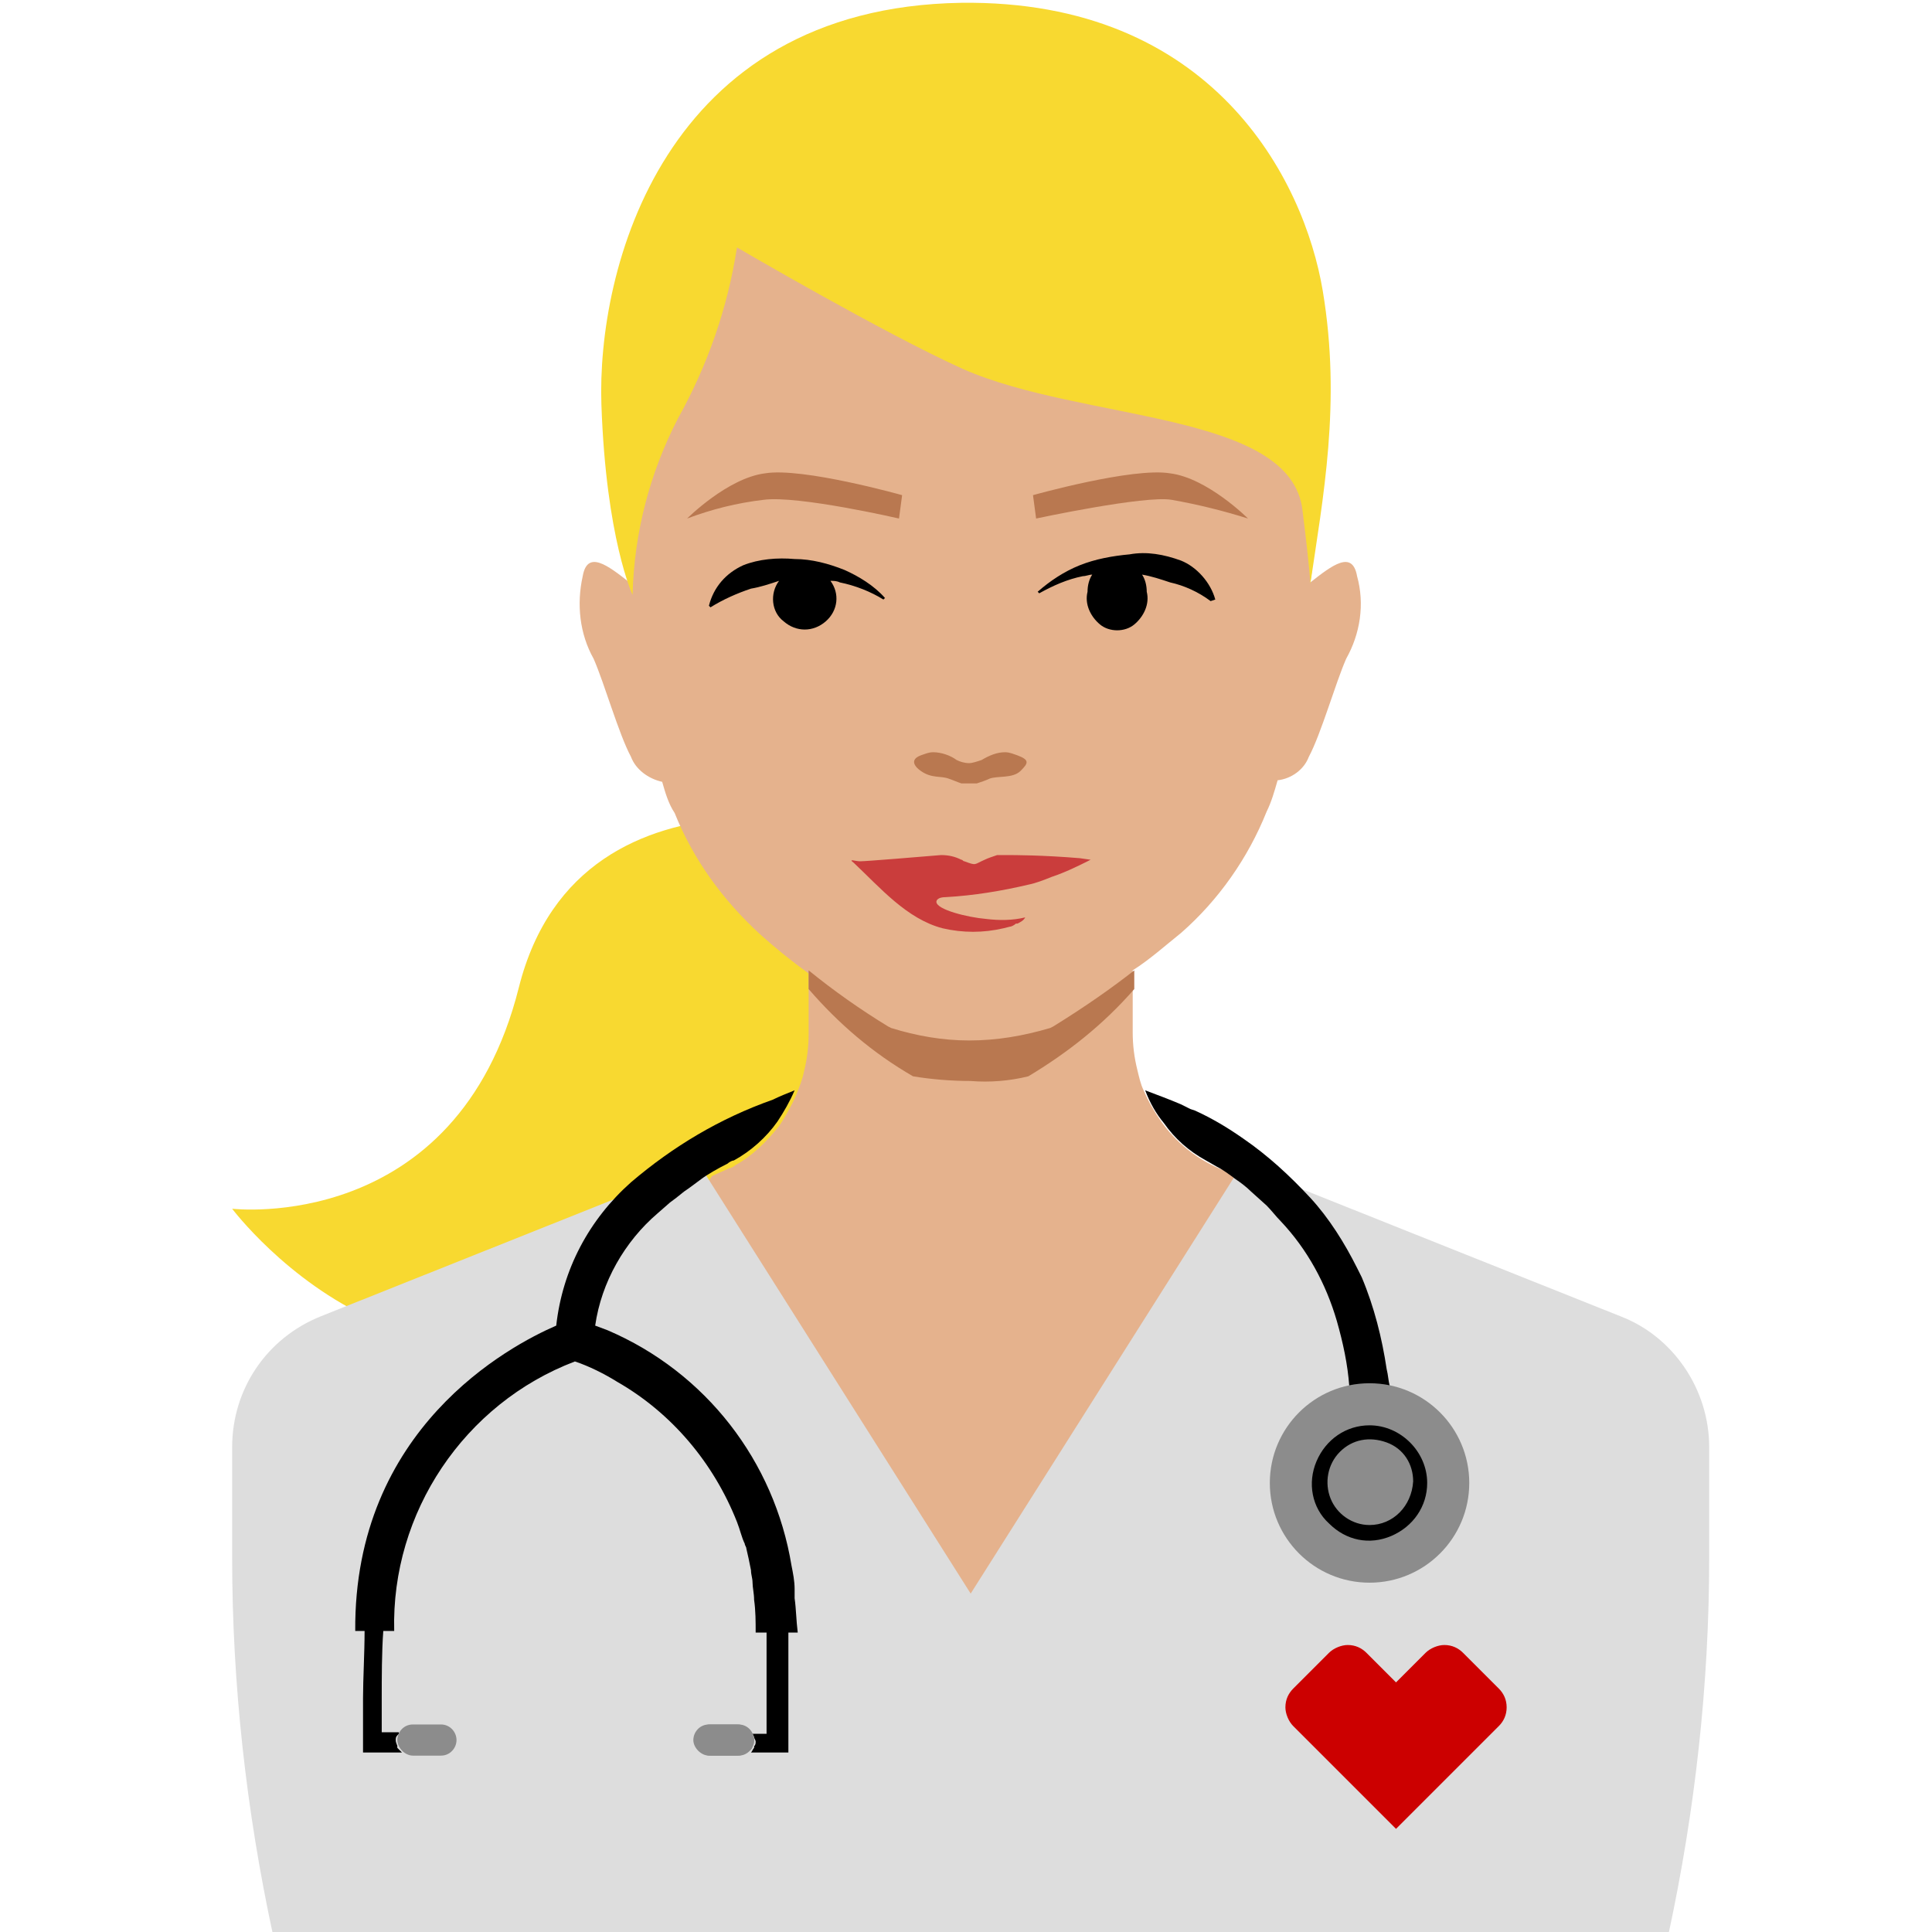
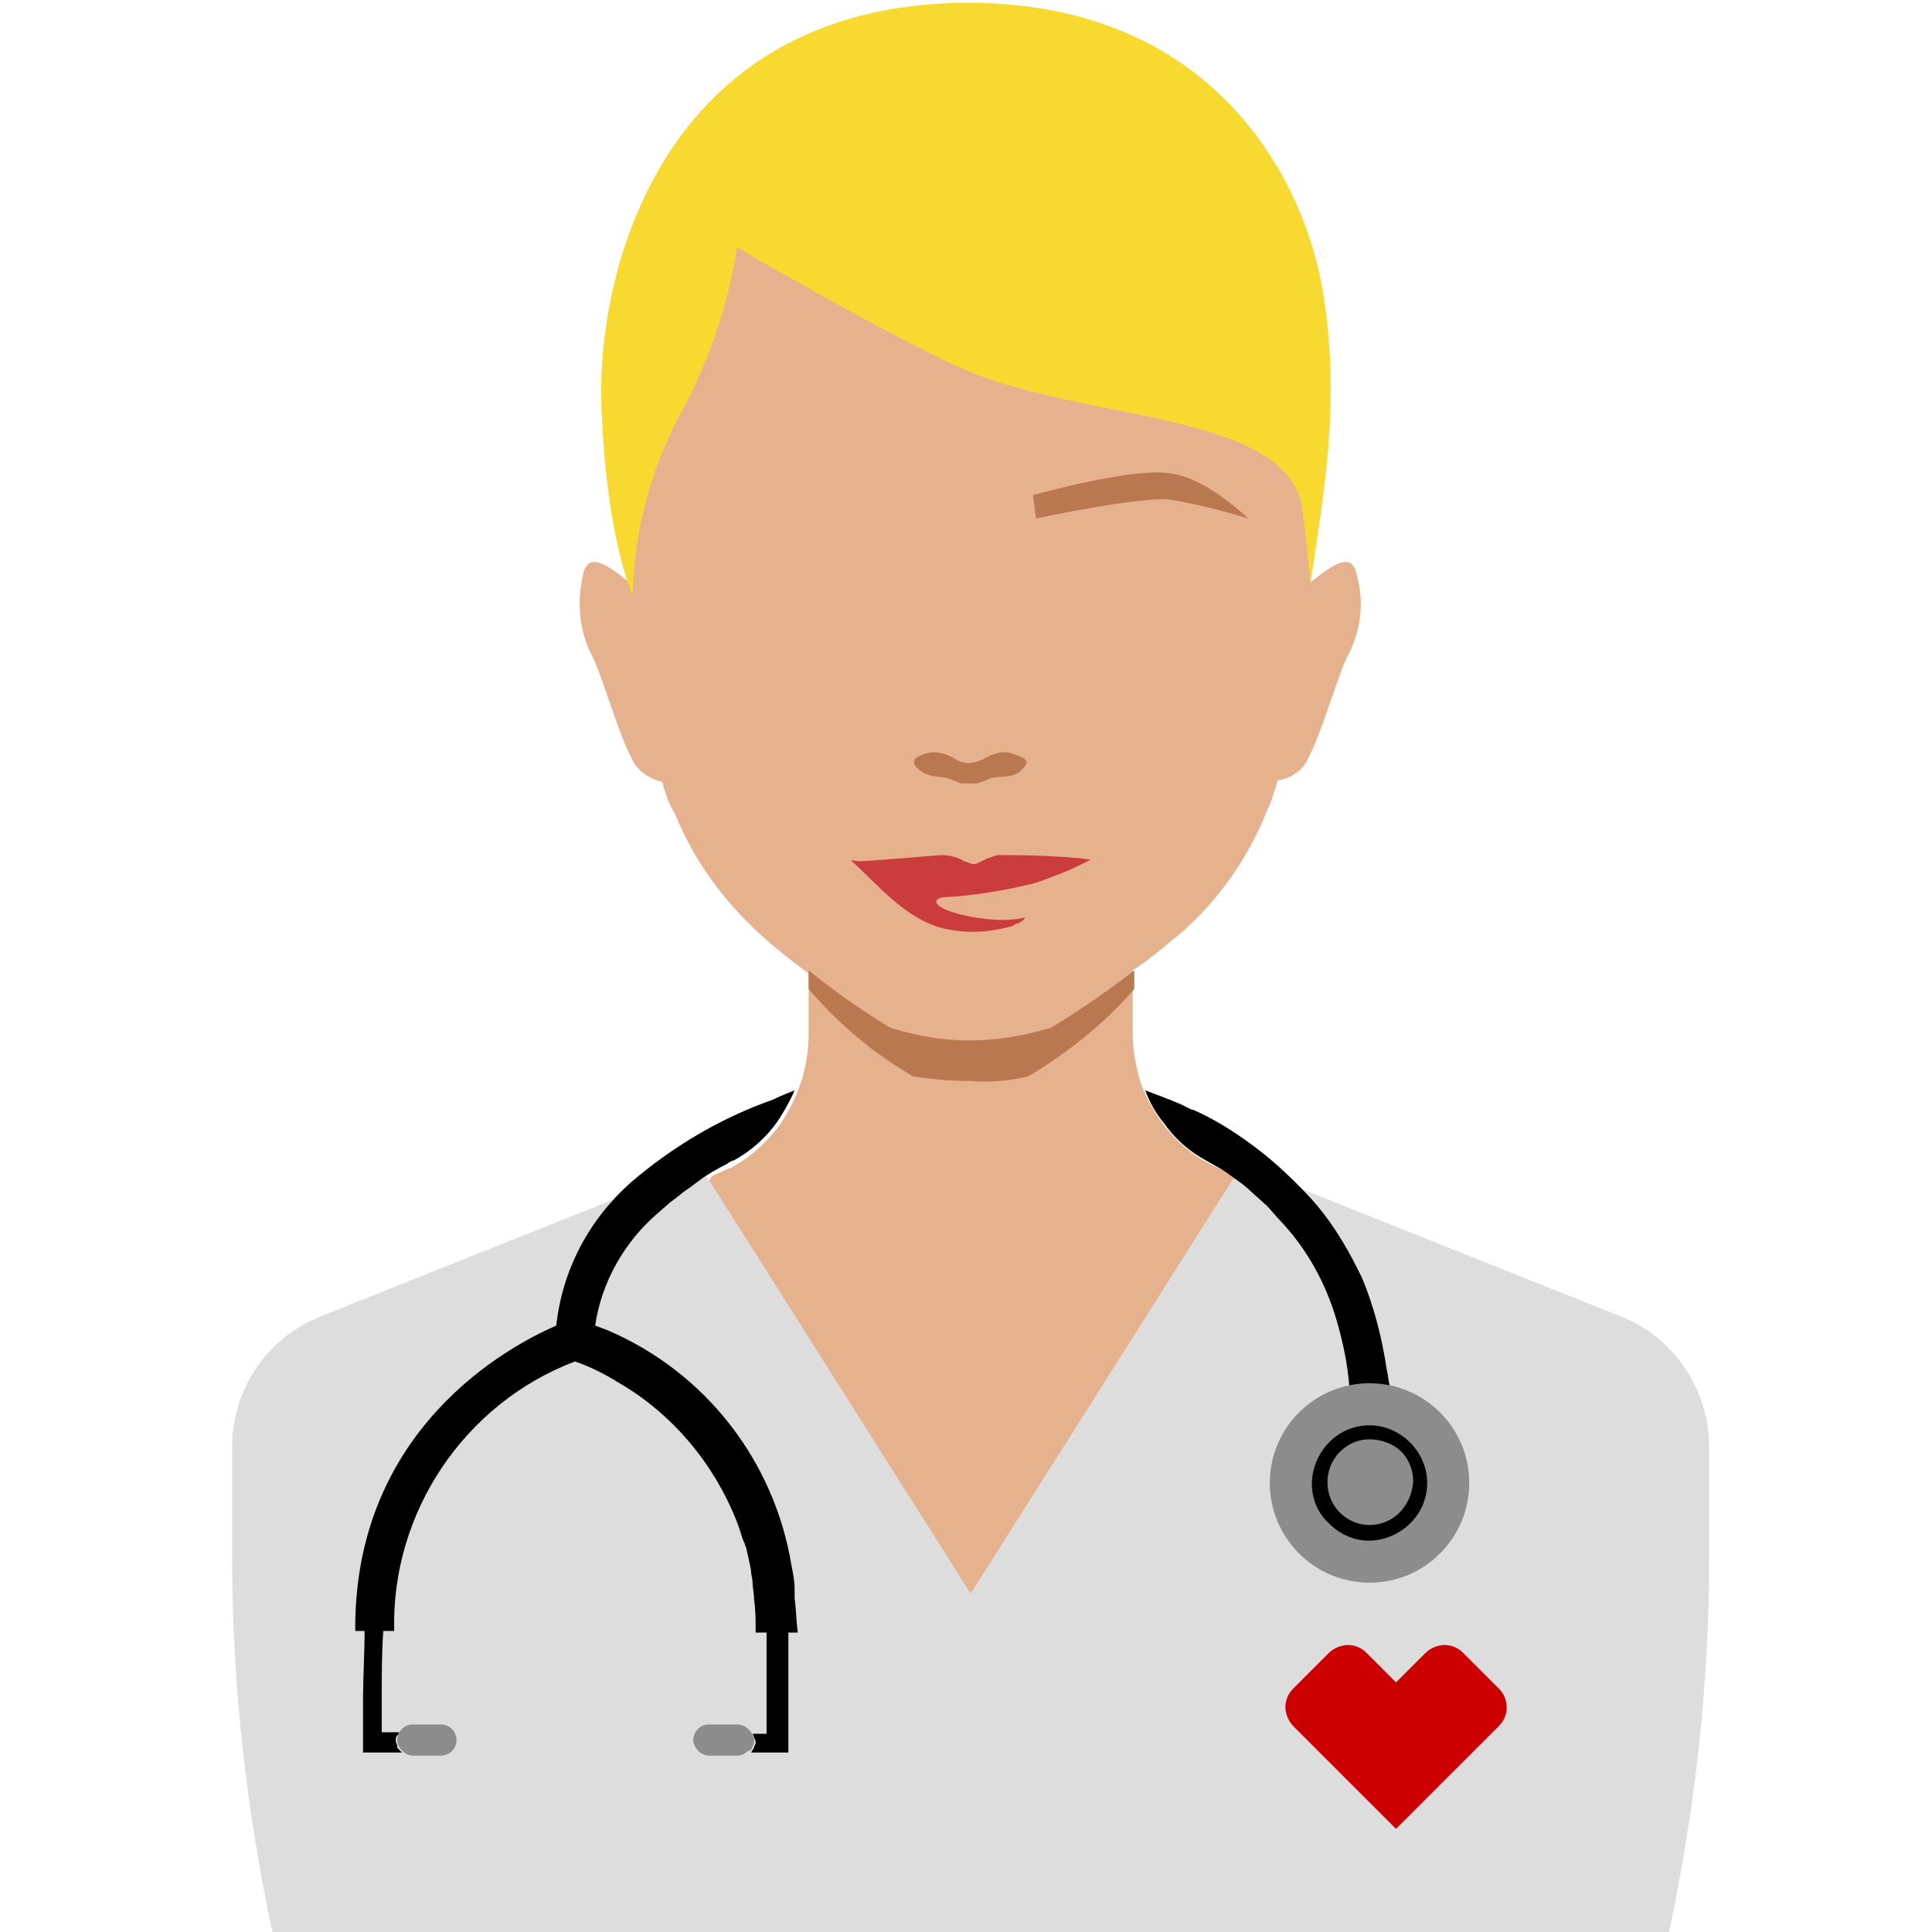
<svg xmlns="http://www.w3.org/2000/svg" version="1.1" id="Layer_1" x="0px" y="0px" viewBox="0 0 124 124" style="enable-background:new 0 0 124 124;" xml:space="preserve">
  <style type="text/css">
	.st0{fill:#F8D930;}
	.st1{fill:#E5B28D;}
	.st2{fill:#B97850;}
	.st3{fill:#CA3D3C;}
	.st4{fill:#DDDDDD;}
	.st5{fill:#8C8C8C;}
	.st6{fill:#CC0000;}
</style>
  <g>
    <g id="Page-1_1_">
      <g id="Consumer-value-detail---Warming_1_" transform="translate(-502, -803)">
        <g transform="translate(488, 798.24)">
          <g id="Group-2_1_" transform="translate(-0, 0)">
            <g id="Group_1_" transform="translate(0, 5.24)">
-               <path id="Path_1_" class="st0" d="M71.3,53.1c0,0-20-6.1-24,9.8S28.9,77.1,28.9,77.1s13.9,18.5,30.8,1.5        C69.3,68.9,65,59.4,72,56.9L71.3,53.1" />
              <path class="st1" d="M89.8,59.4c2.4-2.1,4.3-4.8,5.5-7.8l0,0c0.3-0.6,0.5-1.3,0.7-2c0.9-0.1,1.7-0.7,2-1.5        c0.8-1.5,1.7-4.7,2.4-6.3c0.9-1.6,1.2-3.5,0.7-5.3c-0.3-1.7-1.6-0.7-3,0.4L98.1,37c0-0.3,0.1-0.6,0.1-1c0.2-2.7,0-5.3,0-7.2        v-0.2c0-0.7,0-1.5-0.1-2.2C96.2,13.8,93.4,5,76.9,4.4h-1.2c-16.5,0.6-19.3,9.4-21.2,22c-0.1,0.7-0.1,1.5-0.1,2.2v0.2        c0,1.9-0.2,4.4,0,7.2c0,0.3,0.1,0.6,0.1,1l-0.1-0.1c-1.4-1.1-2.7-2.1-3-0.4c-0.4,1.8-0.2,3.7,0.7,5.3c0.7,1.6,1.6,4.8,2.4,6.3        c0.3,0.8,1.1,1.4,2,1.6c0.2,0.7,0.4,1.4,0.8,2l0,0c1.2,3,3.1,5.6,5.5,7.8c1,0.9,2,1.7,3.1,2.5v3.9c0,0.8-0.1,1.6-0.3,2.4l0,0        c-0.1,0.5-0.3,1-0.5,1.5c-0.3,0.7-0.7,1.4-1.1,2c-0.8,1-1.7,1.9-2.8,2.5c-0.1,0.1-0.3,0.2-0.4,0.2c-0.4,0.2-0.7,0.3-1.1,0.5        c-0.1,0.1-0.1,0.2-0.2,0.3c-1.2,1.8-2.6,3.4-4.2,4.9c-1.4,1.3-2.2,3.1-2.2,5c0,1.1,0.2,2.2,0.6,3.2c1.2,3.2,4,6.5,7.7,9        c1,0.7,2.1,1.4,3.2,1.9c3.6,1.9,7.6,2.9,11.7,2.7c7.3,0.4,14.9-3.6,19.4-8.4c1.1-1.2,2.1-2.6,2.9-4.1c0.8-1.5,1.2-3.3,1.1-5        c-0.1-1.6-0.8-3.1-2-4.2L97.5,80c-1.4-1.3-2.6-2.7-3.7-4.2l-0.6-0.9L93,74.8c-1.8-0.6-3.3-1.7-4.4-3.2        c-0.5-0.7-0.9-1.4-1.2-2.1c-0.2-0.4-0.3-0.9-0.4-1.3c-0.2-0.8-0.3-1.6-0.3-2.4v-2.7l0,0v-1.3C87.8,61.1,88.8,60.2,89.8,59.4z" />
-               <path d="M68.2,36.1c-1-0.4-2.1-0.7-3.2-0.7c-1.1-0.1-2.3,0-3.3,0.4c-1.1,0.5-1.9,1.4-2.2,2.6l0.1,0.1c0.8-0.5,1.7-0.9,2.6-1.2        c0.6-0.1,1.2-0.3,1.8-0.5c-0.6,0.8-0.5,2,0.3,2.6c0.8,0.7,1.9,0.7,2.7,0c0.8-0.7,0.9-1.8,0.3-2.6c0.2,0,0.4,0,0.6,0.1        c1,0.2,2,0.6,2.8,1.1l0.1-0.1C70.1,37.1,69.1,36.5,68.2,36.1L68.2,36.1z" />
-               <path d="M89.8,35.5c-1.1-0.4-2.2-0.6-3.3-0.4c-1.1,0.1-2.2,0.3-3.2,0.7c-1,0.4-1.9,1-2.7,1.7l0.1,0.1c0.9-0.5,1.8-0.9,2.8-1.1        c0.2,0,0.4-0.1,0.6-0.1c-0.2,0.3-0.3,0.7-0.3,1.1c-0.2,0.8,0.2,1.6,0.8,2.1s1.6,0.5,2.2,0s1-1.3,0.8-2.1        c0-0.4-0.1-0.8-0.3-1.1c0.6,0.1,1.2,0.3,1.8,0.5c0.9,0.2,1.8,0.6,2.6,1.2L92,38C91.7,36.9,90.8,35.9,89.8,35.5L89.8,35.5z" />
              <path class="st2" d="M79.3,48c-0.3-0.1-0.5-0.2-0.8-0.2c-0.5,0-1,0.2-1.5,0.5c-0.3,0.1-0.6,0.2-0.8,0.2        c-0.3,0-0.6-0.1-0.8-0.2c-0.4-0.3-1-0.5-1.5-0.5c-0.3,0-0.5,0.1-0.8,0.2c-0.8,0.3-0.3,0.8,0,1c0.7,0.5,1.3,0.3,1.8,0.5        c0.3,0.1,0.5,0.2,0.8,0.3c0.3,0,0.7,0,1,0c0.3-0.1,0.6-0.2,0.8-0.3c0.5-0.2,1.5,0,2-0.5C80,48.5,80.1,48.3,79.3,48" />
-               <path class="st2" d="M71.9,31.3l-0.2,1.5c0,0-6.5-1.5-8.7-1.2c-1.7,0.2-3.3,0.6-4.9,1.2c0,0,2.6-2.6,5-2.9        C65.5,29.5,71.9,31.3,71.9,31.3z" />
              <path class="st2" d="M80.3,31.3l0.2,1.5c0,0,7-1.5,8.7-1.2c1.7,0.3,3.3,0.7,4.9,1.2c0,0-2.6-2.6-5-2.9        C86.7,29.5,80.3,31.3,80.3,31.3z" />
              <path class="st3" d="M83.3,54.6c-2.4-0.2-4.2-0.2-4.7-0.2c-0.2,0-0.4,0-0.6,0c-0.3,0.1-0.6,0.2-0.8,0.3        c-0.7,0.3-0.5,0.4-1.3,0.1c-0.1,0-0.1-0.1-0.2-0.1c-0.4-0.2-0.8-0.3-1.3-0.3c-1.2,0.1-4.8,0.4-5.2,0.4c-0.3,0-0.8-0.2-0.4,0.1        c1.7,1.6,3.4,3.6,5.7,4.2c1.3,0.3,2.6,0.3,3.9,0l0.4-0.1l0,0c0.1,0,0.3-0.1,0.4-0.2h0.1c0.2-0.1,0.4-0.2,0.5-0.4        c-0.8,0.2-1.7,0.2-2.5,0.1c-1.2-0.1-3.2-0.6-3.2-1.1c0-0.1,0.1-0.3,0.6-0.3c1.8-0.1,3.6-0.4,5.3-0.8c0.5-0.1,1-0.3,1.5-0.5        c0.9-0.3,1.7-0.7,2.5-1.1l0,0L83.3,54.6z" />
              <path class="st0" d="M98.1,37c0,0,0-0.7-0.5-4.7c-0.7-6.4-14.1-5.7-21.8-9.1c-5.1-2.3-14.5-7.8-14.5-7.8        c-0.6,3.9-1.9,7.6-3.8,11c-1.8,3.5-2.8,7.3-2.9,11.3c0,0-1.7-3.6-2-12.2c-0.3-8.6,3.9-25.5,23.1-25.8        c16.1-0.2,22,11.3,23.2,18.5S98.9,31.5,98.1,37" />
              <path class="st4" d="M121.1,123.6c1.7-7.9,2.6-16,2.6-24.1v-7.1c0-3.7-2.3-7.1-5.7-8.4l-24.3-9.7l-17.4,27.5L58.9,74.3        L34.6,84c-3.5,1.4-5.7,4.7-5.7,8.4v7.1c0,8.1,0.9,16.2,2.6,24.1H121.1z" />
              <path class="st5" d="M62.3,111.6L62.3,111.6c0.1-0.1,0.1-0.3,0.1-0.4l0,0c0-0.1,0-0.2-0.1-0.3c0-0.1-0.1-0.2-0.1-0.2        c-0.2-0.3-0.5-0.5-0.9-0.5h-1.8c-0.6,0-1,0.5-1,1s0.5,1,1,1h1.8c0.3,0,0.5-0.1,0.7-0.3C62.2,111.9,62.3,111.7,62.3,111.6z" />
              <path class="st2" d="M72.6,68.6c1.2,0.2,2.5,0.3,3.7,0.3c1.2,0.1,2.5,0,3.7-0.3c2.5-1.5,4.8-3.3,6.8-5.6v-1.2        c-1.4,1.1-3.1,2.3-5.2,3.6l-0.2,0.1c-1.7,0.5-3.4,0.8-5.2,0.8c-1.7,0-3.4-0.3-5-0.8L71,65.4c-1.8-1.1-3.5-2.3-5.1-3.6V63        C67.8,65.2,70,67.1,72.6,68.6L72.6,68.6z" />
              <path d="M65,102.1c0-0.2,0-0.4,0-0.6c0-0.5-0.1-1-0.2-1.5c-1.1-6.7-5.5-12.4-11.8-15.1l0,0l-0.8-0.3c0.4-2.8,1.9-5.4,4-7.2        l0.8-0.7l0.4-0.3l0.5-0.4c0.3-0.2,0.7-0.5,1.1-0.8s1.1-0.7,1.7-1l0,0c0.1-0.1,0.3-0.2,0.4-0.2c1.1-0.6,2.1-1.5,2.8-2.5        c0.4-0.6,0.8-1.3,1.1-2c-0.5,0.2-1,0.4-1.4,0.6c-3.4,1.2-6.4,3-9.1,5.3c-2.7,2.4-4.4,5.6-4.8,9.2c-3,1.3-13,6.6-12.9,19.6h0.6        c0,1.4-0.1,3.1-0.1,4.3v3.5h2.5c0,0-0.1-0.1-0.1-0.1c-0.1-0.1-0.1-0.1-0.2-0.2l0,0c0,0,0,0,0-0.1c0-0.1-0.1-0.2-0.1-0.4l0,0        c0-0.1,0-0.2,0.1-0.3l0.1-0.1c0,0,0-0.1,0-0.1h-1.1v-2.2c0-1.2,0-3,0.1-4.3h0.7c-0.2-7.6,4.5-14.6,11.6-17.3        c0.9,0.3,1.9,0.8,2.7,1.3l0,0c3.5,2,6.2,5.2,7.7,9c0.2,0.5,0.3,1,0.5,1.4c0,0.1,0.1,0.2,0.1,0.3c0.1,0.4,0.2,0.9,0.3,1.4        c0,0.3,0.1,0.5,0.1,0.8c0,0.3,0.1,0.7,0.1,1.1c0.1,0.7,0.1,1.4,0.1,2.1h0.7c0,1.3,0,3.2,0,4.3v2.2h-0.9l0.1,0.2l0,0        c0,0.1,0.1,0.2,0.1,0.3l0,0c0,0.1,0,0.2-0.1,0.3c0,0,0,0,0,0.1l0,0c-0.1,0.1-0.1,0.2-0.2,0.3h2.4v-3.4c0-1.1,0-3,0-4.3h0.6        C65.1,103.5,65.1,102.8,65,102.1z" />
-               <path class="st5" d="M61.4,110.2h-1.8c-0.6,0-1,0.5-1,1s0.5,1,1,1h1.8c0.6,0,1-0.5,1-1S62,110.2,61.4,110.2z" />
              <path class="st5" d="M42.3,110.2h-1.8c-0.6,0-1,0.5-1,1s0.5,1,1,1h1.8c0.6,0,1-0.5,1-1S42.9,110.2,42.3,110.2z" />
              <path d="M92,74.4c0.4,0.2,0.8,0.5,1.2,0.8C92.8,74.9,92.4,74.6,92,74.4z" />
              <path d="M103,87.4c-0.3-2-0.8-4-1.6-5.9c-0.1-0.2-0.2-0.4-0.3-0.6c-0.8-1.6-1.8-3.2-3-4.5c-1.3-1.4-2.7-2.7-4.3-3.8        c-1-0.7-2-1.3-3.1-1.8l-0.3-0.1l-0.6-0.3c-0.7-0.3-1.5-0.6-2.3-0.9c0.3,0.8,0.7,1.5,1.2,2.1c0.7,1,1.6,1.8,2.7,2.4l0.7,0.4        c0.4,0.2,0.8,0.5,1.2,0.8c0.3,0.2,0.7,0.5,1,0.8l1,0.9c0.3,0.3,0.6,0.7,0.9,1c1.7,1.8,2.9,4,3.6,6.4c0.4,1.4,0.7,2.8,0.8,4.2        h0.2c0.4-0.1,0.8-0.1,1.2-0.1c0.4,0,0.8,0,1.2,0.1C103.1,88.1,103.1,87.8,103,87.4z" />
              <circle id="Oval_1_" class="st5" cx="101.9" cy="94.7" r="6.4" />
              <path id="Shape_1_" d="M101.9,91c-1.5,0-2.8,0.9-3.4,2.3c-0.6,1.4-0.3,3,0.8,4c1.1,1.1,2.6,1.4,4,0.8c1.4-0.6,2.3-1.9,2.3-3.4        C105.6,92.7,103.9,91,101.9,91L101.9,91z M101.9,97.4c-1.1,0-2.1-0.7-2.5-1.7s-0.2-2.2,0.6-3s1.9-1,3-0.6s1.7,1.4,1.7,2.5        C104.6,96.2,103.4,97.4,101.9,97.4L101.9,97.4z" />
              <path class="st6" d="M110.2,107.9l-2.3-2.3c-0.3-0.3-0.7-0.5-1.2-0.5c-0.4,0-0.9,0.2-1.2,0.5l-1.9,1.9l-1.9-1.9        c-0.3-0.3-0.7-0.5-1.2-0.5c-0.4,0-0.9,0.2-1.2,0.5l-2.3,2.3c-0.3,0.3-0.5,0.7-0.5,1.2c0,0.4,0.2,0.9,0.5,1.2l6.6,6.6l6.6-6.6        c0.3-0.3,0.5-0.7,0.5-1.2C110.7,108.6,110.5,108.2,110.2,107.9L110.2,107.9z" />
            </g>
          </g>
        </g>
      </g>
    </g>
  </g>
</svg>